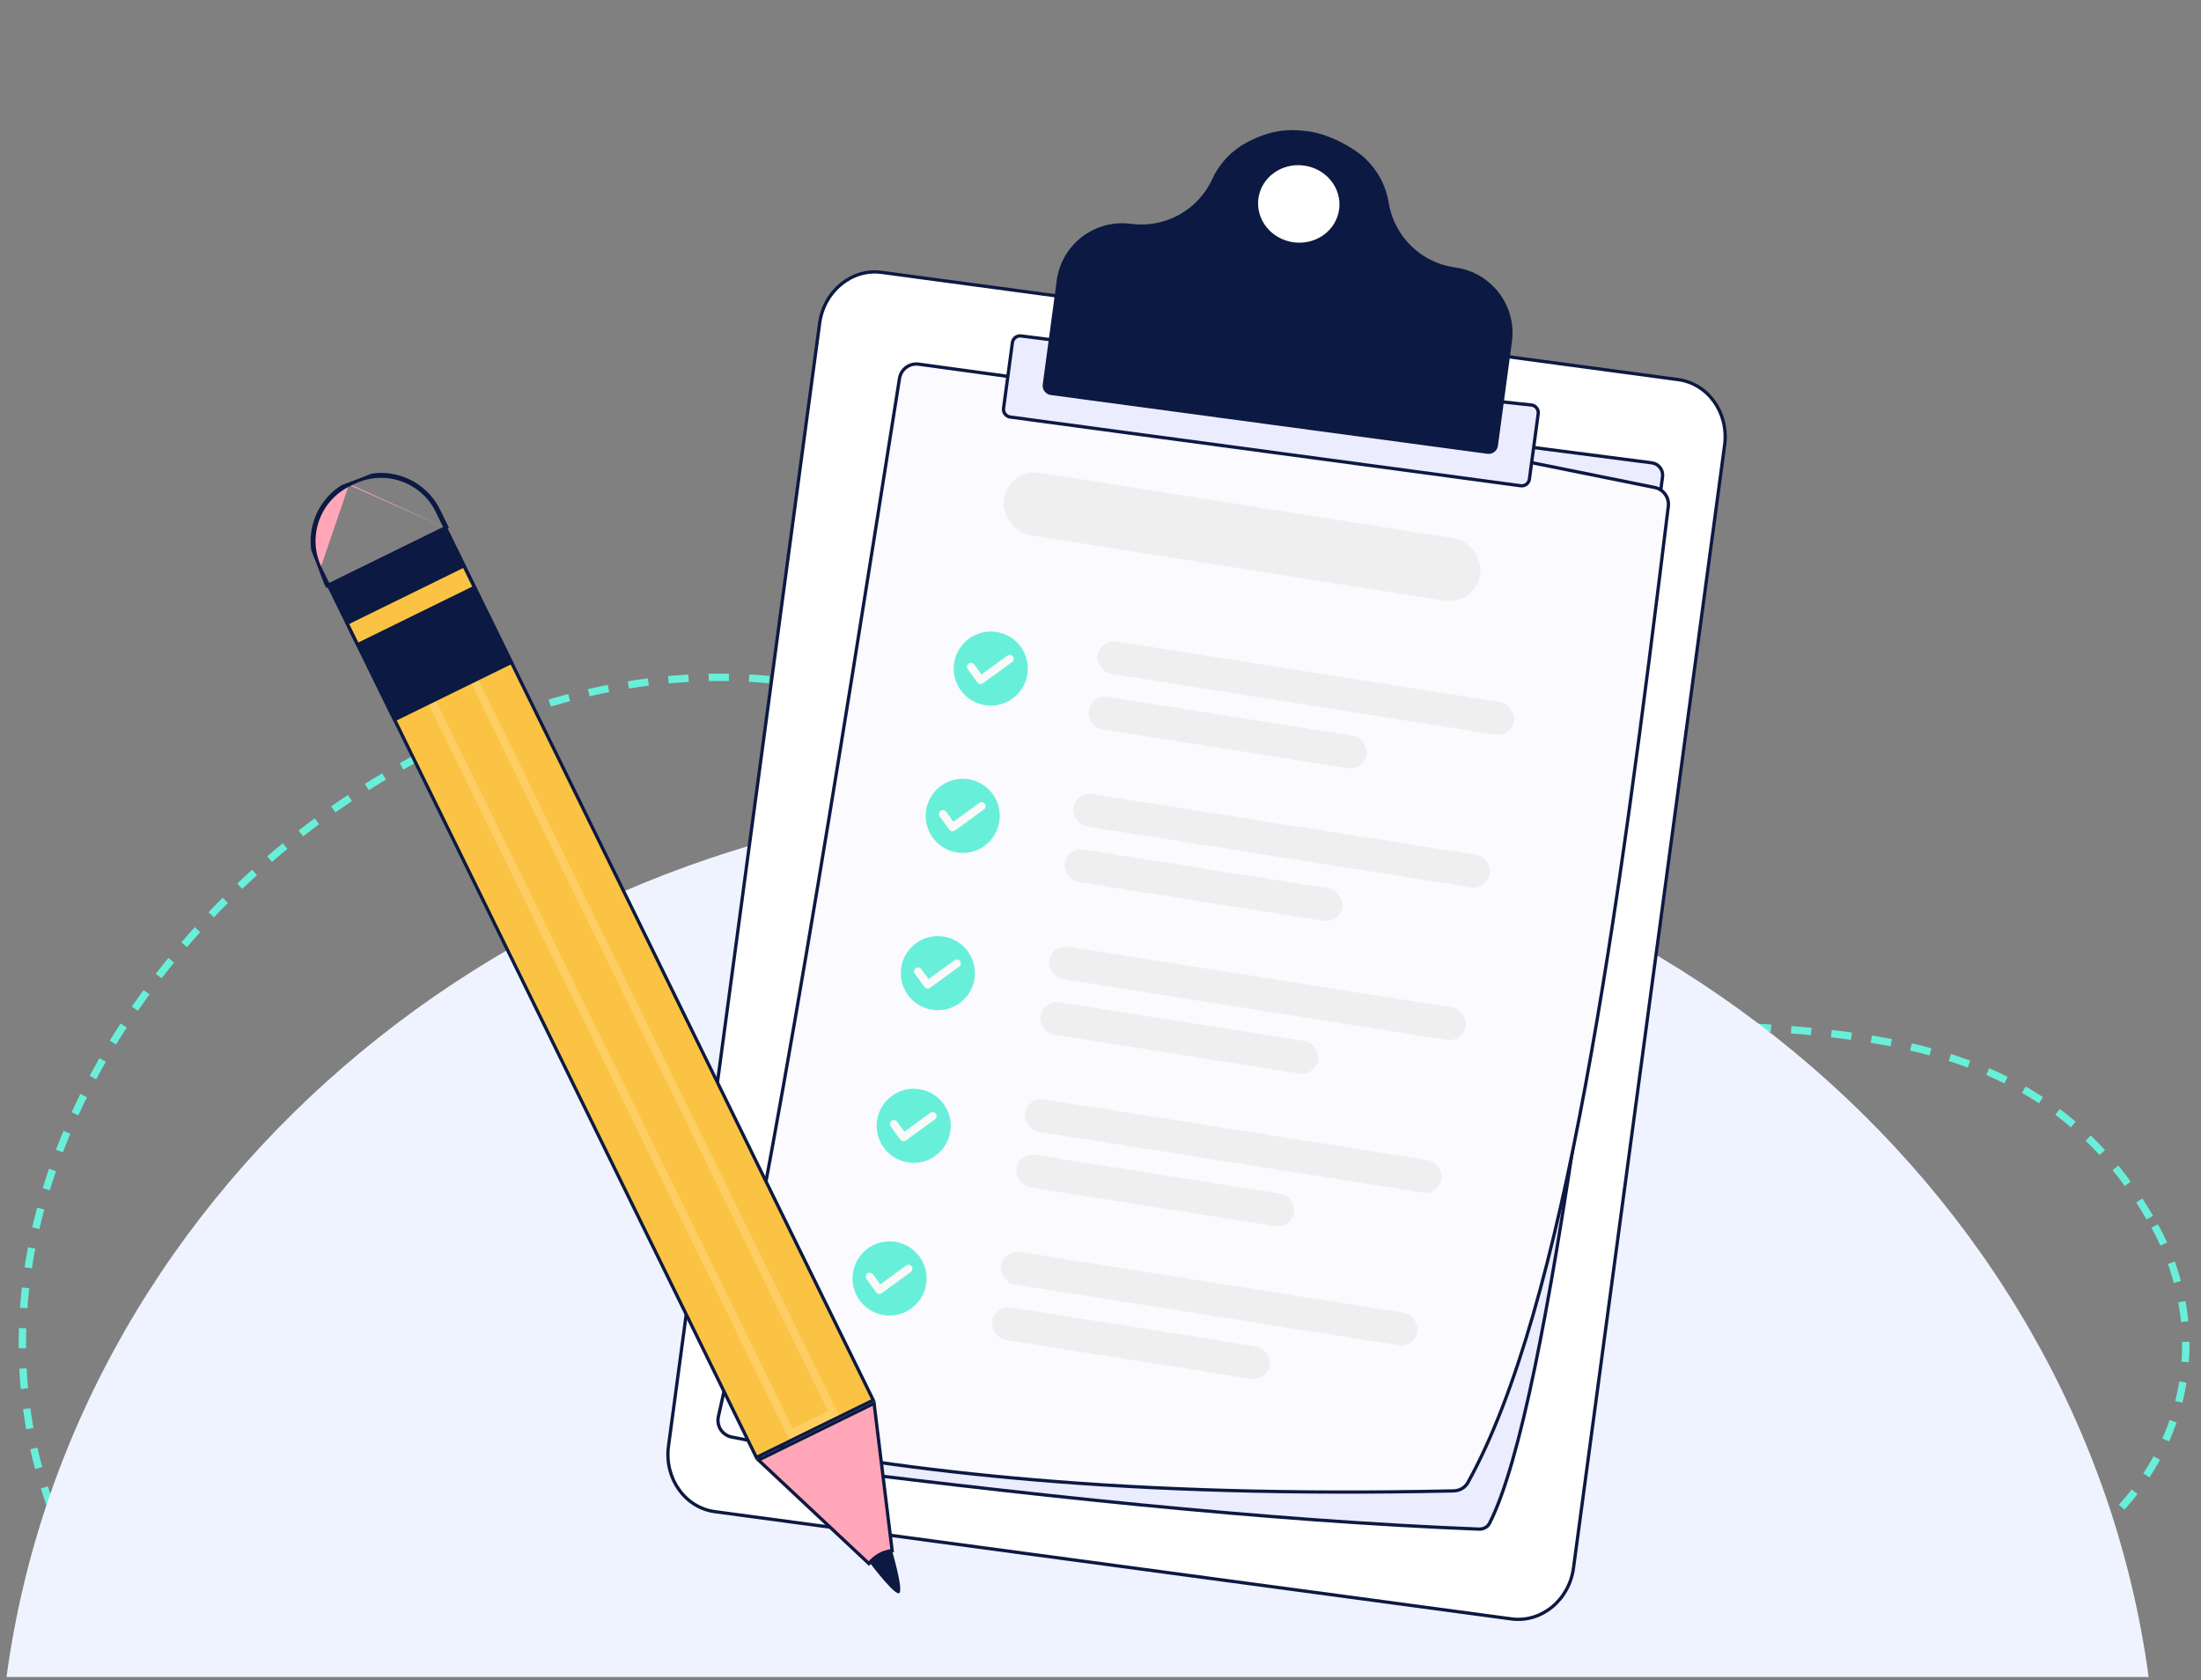
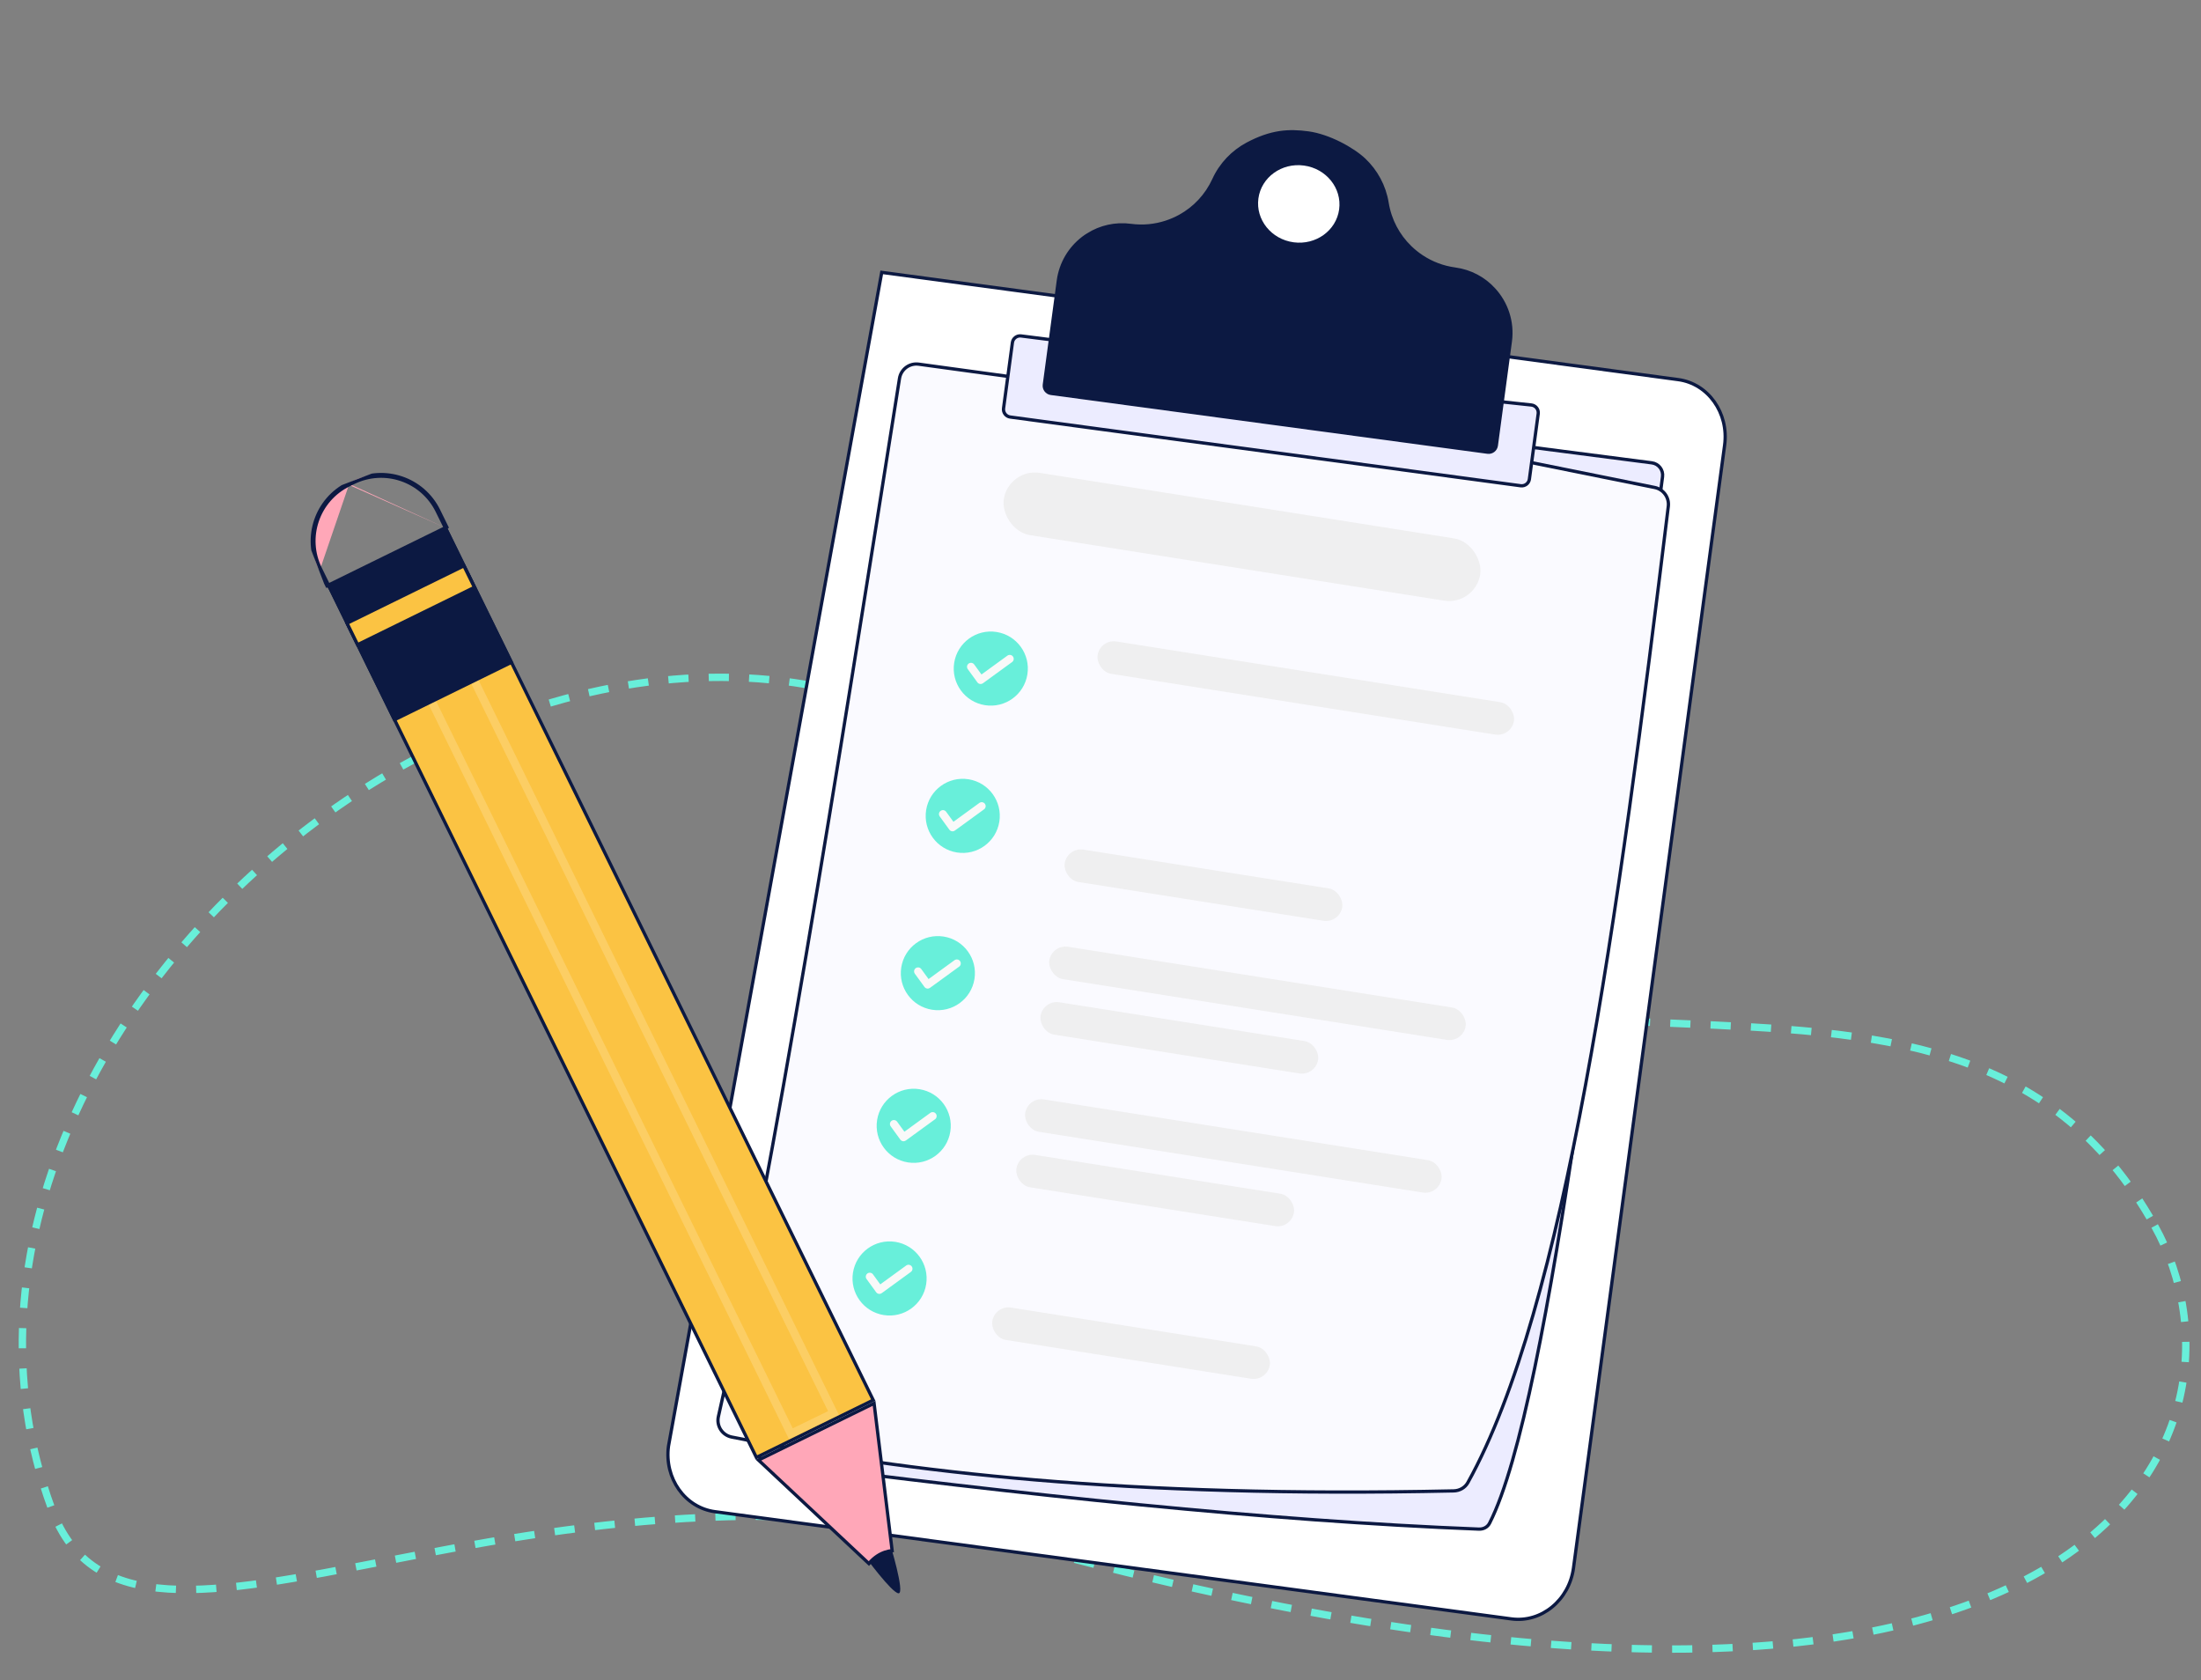
<svg xmlns="http://www.w3.org/2000/svg" width="169" height="129" viewBox="0 0 169 129" fill="none">
  <rect x="0" y="0" width="169" height="129" fill="#808080" stroke="none" />
  <path d="M165.443 94.127C174.233 109.856 161.514 140.719 80.846 119.27C40.4 108.516 10.188 132.742 3.963 115.832C-10.539 76.444 48.683 30.882 81.615 62.691C111.717 91.767 149.445 65.498 165.443 94.127Z" stroke="#68EFDA" stroke-width="0.566" stroke-miterlimit="10" stroke-dasharray="1.55 1.55" />
-   <path d="M164.98 128.751H0.5C5.648 90.719 40.502 61.302 82.74 61.302C124.979 61.302 159.833 90.719 164.98 128.751Z" fill="#EFF3FF" />
  <g clip-path="url(#clip0_3259_13575)">
-     <path d="M128.857 29.144L67.702 20.912C65.401 20.602 63.266 22.352 62.934 24.822L51.329 111.026C50.997 113.495 52.593 115.748 54.895 116.058L116.049 124.29C118.351 124.6 120.486 122.849 120.818 120.38L132.422 34.176C132.755 31.706 131.159 29.454 128.857 29.144Z" fill="white" stroke="#0C1942" stroke-width="0.251" stroke-miterlimit="10" />
+     <path d="M128.857 29.144L67.702 20.912L51.329 111.026C50.997 113.495 52.593 115.748 54.895 116.058L116.049 124.29C118.351 124.6 120.486 122.849 120.818 120.38L132.422 34.176C132.755 31.706 131.159 29.454 128.857 29.144Z" fill="white" stroke="#0C1942" stroke-width="0.251" stroke-miterlimit="10" />
    <path d="M126.831 35.534C127.356 35.602 127.725 36.079 127.655 36.602C126.899 42.267 126.147 48.12 125.395 53.972C123.996 64.865 122.596 75.757 121.174 85.431C120.08 92.867 118.973 99.58 117.843 105.018C116.711 110.461 115.558 114.615 114.376 116.939C114.222 117.244 113.906 117.409 113.553 117.396C97.336 116.767 78.638 114.773 58.944 112.232C58.386 112.16 58.011 111.622 58.137 111.074L76.747 29.918C76.857 29.439 77.312 29.122 77.799 29.185L126.831 35.534Z" fill="#ECECFF" stroke="#0C1942" stroke-width="0.251" />
    <path d="M112.71 113.822C112.492 114.215 112.075 114.452 111.619 114.462C86.514 115.004 69.685 113.064 56.175 110.327C55.454 110.181 54.999 109.473 55.161 108.755C59.423 89.936 64.242 59.555 69.066 29.055C69.177 28.349 69.833 27.862 70.541 27.959L100.354 32.039L127.055 37.427C127.726 37.563 128.181 38.195 128.098 38.875C126.139 54.898 124.162 70.267 121.739 83.317C119.315 96.371 116.446 107.089 112.71 113.822Z" fill="#FAFAFF" stroke="#0C1942" stroke-width="0.251" />
    <rect x="77.453" y="35.926" width="37.035" height="4.841" rx="2.421" transform="rotate(8.989 77.453 35.926)" fill="#EFEFF0" />
    <circle cx="76.076" cy="51.33" r="2.845" transform="rotate(8.989 76.076 51.33)" fill="#68EFDA" />
    <g clip-path="url(#clip1_3259_13575)">
      <path d="M77.531 50.583L75.294 52.209L74.555 51.192" stroke="#F9F9F9" stroke-width="0.61" stroke-linecap="round" stroke-linejoin="round" />
    </g>
    <rect x="84.477" y="49.051" width="32.361" height="2.517" rx="1.258" transform="rotate(8.989 84.477 49.051)" fill="#EFEFF0" />
-     <rect x="83.803" y="53.312" width="21.574" height="2.517" rx="1.258" transform="rotate(8.989 83.803 53.312)" fill="#EFEFF0" />
    <circle cx="73.922" cy="62.638" r="2.845" transform="rotate(8.989 73.922 62.638)" fill="#68EFDA" />
    <path d="M75.378 61.891L73.14 63.518L72.401 62.501" stroke="#F9F9F9" stroke-width="0.61" stroke-linecap="round" stroke-linejoin="round" />
-     <rect x="82.623" y="60.771" width="32.361" height="2.517" rx="1.258" transform="rotate(8.989 82.623 60.771)" fill="#EFEFF0" />
    <rect x="81.949" y="65.032" width="21.574" height="2.517" rx="1.258" transform="rotate(8.989 81.949 65.032)" fill="#EFEFF0" />
    <circle cx="72.013" cy="74.713" r="2.845" transform="rotate(8.989 72.013 74.713)" fill="#68EFDA" />
    <g clip-path="url(#clip2_3259_13575)">
      <path d="M73.468 73.966L71.231 75.593L70.491 74.576" stroke="#F9F9F9" stroke-width="0.61" stroke-linecap="round" stroke-linejoin="round" />
    </g>
    <rect x="80.769" y="72.49" width="32.361" height="2.517" rx="1.258" transform="rotate(8.989 80.769 72.49)" fill="#EFEFF0" />
    <rect x="80.095" y="76.752" width="21.574" height="2.517" rx="1.258" transform="rotate(8.989 80.095 76.752)" fill="#EFEFF0" />
    <circle cx="70.158" cy="86.433" r="2.845" transform="rotate(8.989 70.158 86.433)" fill="#68EFDA" />
    <g clip-path="url(#clip3_3259_13575)">
      <path d="M71.614 85.686L69.376 87.313L68.637 86.296" stroke="#F9F9F9" stroke-width="0.61" stroke-linecap="round" stroke-linejoin="round" />
    </g>
    <rect x="78.915" y="84.21" width="32.361" height="2.517" rx="1.258" transform="rotate(8.989 78.915 84.21)" fill="#EFEFF0" />
    <rect x="78.241" y="88.472" width="21.574" height="2.517" rx="1.258" transform="rotate(8.989 78.241 88.472)" fill="#EFEFF0" />
    <circle cx="68.304" cy="98.153" r="2.845" transform="rotate(8.989 68.304 98.153)" fill="#68EFDA" />
    <g clip-path="url(#clip4_3259_13575)">
      <path d="M69.759 97.406L67.522 99.033L66.783 98.016" stroke="#F9F9F9" stroke-width="0.61" stroke-linecap="round" stroke-linejoin="round" />
    </g>
-     <rect x="77.061" y="95.93" width="32.361" height="2.517" rx="1.258" transform="rotate(8.989 77.061 95.93)" fill="#EFEFF0" />
    <rect x="76.387" y="100.192" width="21.574" height="2.517" rx="1.258" transform="rotate(8.989 76.387 100.192)" fill="#EFEFF0" />
  </g>
  <g clip-path="url(#clip5_3259_13575)">
    <path d="M117.583 31.093C117.915 31.128 118.153 31.431 118.108 31.763L117.432 36.784C117.389 37.109 117.09 37.337 116.765 37.293L77.566 32.017C77.241 31.973 77.013 31.674 77.056 31.349L77.736 26.302C77.779 25.979 78.075 25.751 78.399 25.792L81.27 26.156L80.9 28.559C80.828 29.027 81.156 29.463 81.625 29.525L112.723 33.592C113.201 33.654 113.634 33.304 113.674 32.824L113.851 30.696L117.583 31.093Z" fill="#ECECFF" stroke="#0C1942" stroke-width="0.251" />
    <path d="M83.551 18.013L83.551 18.013L83.553 18.011C84.494 17.422 85.639 17.148 86.824 17.307C87.754 17.432 88.676 17.34 89.528 17.062L89.528 17.062C89.898 16.941 90.253 16.787 90.594 16.601L90.594 16.601C91.716 15.984 92.641 15.016 93.201 13.791L93.201 13.791C93.749 12.591 94.668 11.65 95.773 11.058C97.621 10.074 98.963 10.008 100.456 10.209C101.24 10.315 102.094 10.621 102.864 11.007C103.634 11.393 104.313 11.855 104.748 12.266C105.657 13.129 106.294 14.28 106.505 15.582L106.505 15.582C106.722 16.912 107.358 18.089 108.277 18.981L108.277 18.982C108.556 19.251 108.858 19.493 109.183 19.708L109.183 19.708C109.931 20.201 110.795 20.534 111.726 20.659C112.911 20.819 113.943 21.386 114.694 22.203L114.694 22.204C115.662 23.246 116.172 24.699 115.967 26.22L114.892 34.206C114.848 34.531 114.549 34.759 114.224 34.716L80.698 30.203C80.373 30.159 80.145 29.86 80.189 29.535L81.264 21.548C81.446 20.195 82.16 19.045 83.165 18.275C83.291 18.18 83.418 18.092 83.551 18.013Z" fill="#0C1942" stroke="#0C1942" stroke-width="0.251" />
    <path d="M99.327 18.602C101.039 18.832 102.605 17.7 102.824 16.073C103.043 14.446 101.832 12.94 100.12 12.71C98.408 12.479 96.843 13.611 96.624 15.238C96.405 16.866 97.615 18.371 99.327 18.602Z" fill="white" />
  </g>
  <g clip-path="url(#clip6_3259_13575)">
    <path d="M68.328 118.481C68.328 118.481 69.508 122.332 68.997 122.325C68.486 122.318 66.345 119.397 66.345 119.397L66.788 117.711L68.328 118.48L68.328 118.481Z" fill="#0C1942" />
    <path d="M26.736 37.113L27.092 36.939C29.533 35.741 32.484 36.749 33.682 39.191L34.306 40.462L34.193 40.517M26.736 37.113C24.294 38.311 23.285 41.262 24.483 43.703M26.736 37.113L26.791 37.225M26.736 37.113L26.791 37.226M24.483 43.703L25.162 45.087M24.483 43.703L24.596 43.648L24.596 43.648M24.483 43.703L24.596 43.648M25.162 45.087L25.163 45.087M25.162 45.087L25.163 45.086L25.163 45.087M25.162 45.087L25.162 45.086L25.108 44.974L25.22 44.92M25.163 45.087L34.248 40.63L34.193 40.517M25.163 45.087L25.163 45.086L25.274 45.031L25.22 44.92M34.193 40.517L25.22 44.92M34.193 40.517L33.569 39.247L33.569 39.247C32.402 36.866 29.526 35.884 27.147 37.051L27.147 37.051L26.791 37.225M25.22 44.92L24.596 43.648M26.791 37.225C26.791 37.225 26.791 37.225 26.791 37.226M26.791 37.225L26.791 37.226M26.791 37.226C24.411 38.393 23.428 41.269 24.596 43.648" fill="#FFA7B8" stroke="#0C1942" stroke-width="0.251" />
    <path d="M34.309 40.739L67.051 107.493L58.078 111.894L25.335 45.141L34.309 40.739Z" fill="#FBC343" stroke="#0C1942" stroke-width="0.251" />
    <path opacity="0.3" d="M36.116 51.638L32.849 53.241L60.726 110.075L63.999 108.485L36.116 51.638Z" stroke="#FFE7B0" stroke-width="0.624" stroke-miterlimit="10" />
    <path d="M25.331 45.143L34.301 40.741L35.569 43.328L35.569 43.328L36.489 45.203L36.49 45.203L39.264 50.853L30.291 55.255L27.519 49.604L27.519 49.604L26.599 47.729L26.599 47.729L25.331 45.143Z" fill="#0C1942" stroke="#0C1942" stroke-width="0.251" />
    <path d="M35.619 43.443L36.429 45.093L27.458 49.495L26.648 47.845L35.619 43.443Z" fill="#FBC343" stroke="#0C1942" stroke-width="0.251" />
    <path d="M68.502 119.05C68.486 119.051 68.468 119.053 68.449 119.055C68.328 119.068 68.159 119.098 67.963 119.163C67.595 119.287 67.133 119.537 66.715 120.041L58.238 112.095L67.115 107.739L68.502 119.05Z" fill="#FFA7B8" stroke="#0C1942" stroke-width="0.251" />
  </g>
  <defs>
    <clipPath id="clip0_3259_13575">
      <rect width="76.947" height="118.243" fill="white" transform="translate(63.361 0.081) rotate(7.667)" />
    </clipPath>
    <clipPath id="clip1_3259_13575">
      <rect width="4.267" height="4.267" fill="white" transform="translate(74.186 48.974) rotate(8.989)" />
    </clipPath>
    <clipPath id="clip2_3259_13575">
      <rect width="4.267" height="4.267" fill="white" transform="translate(70.122 72.357) rotate(8.989)" />
    </clipPath>
    <clipPath id="clip3_3259_13575">
      <rect width="4.267" height="4.267" fill="white" transform="translate(68.268 84.077) rotate(8.989)" />
    </clipPath>
    <clipPath id="clip4_3259_13575">
      <rect width="4.267" height="4.267" fill="white" transform="translate(66.414 95.797) rotate(8.989)" />
    </clipPath>
    <clipPath id="clip5_3259_13575">
      <rect width="42.969" height="25.83" fill="white" transform="translate(78.997 7.194) rotate(7.667)" />
    </clipPath>
    <clipPath id="clip6_3259_13575">
      <rect width="17.039" height="95.577" fill="white" transform="translate(72.685 121.793) rotate(159.002)" />
    </clipPath>
  </defs>
</svg>